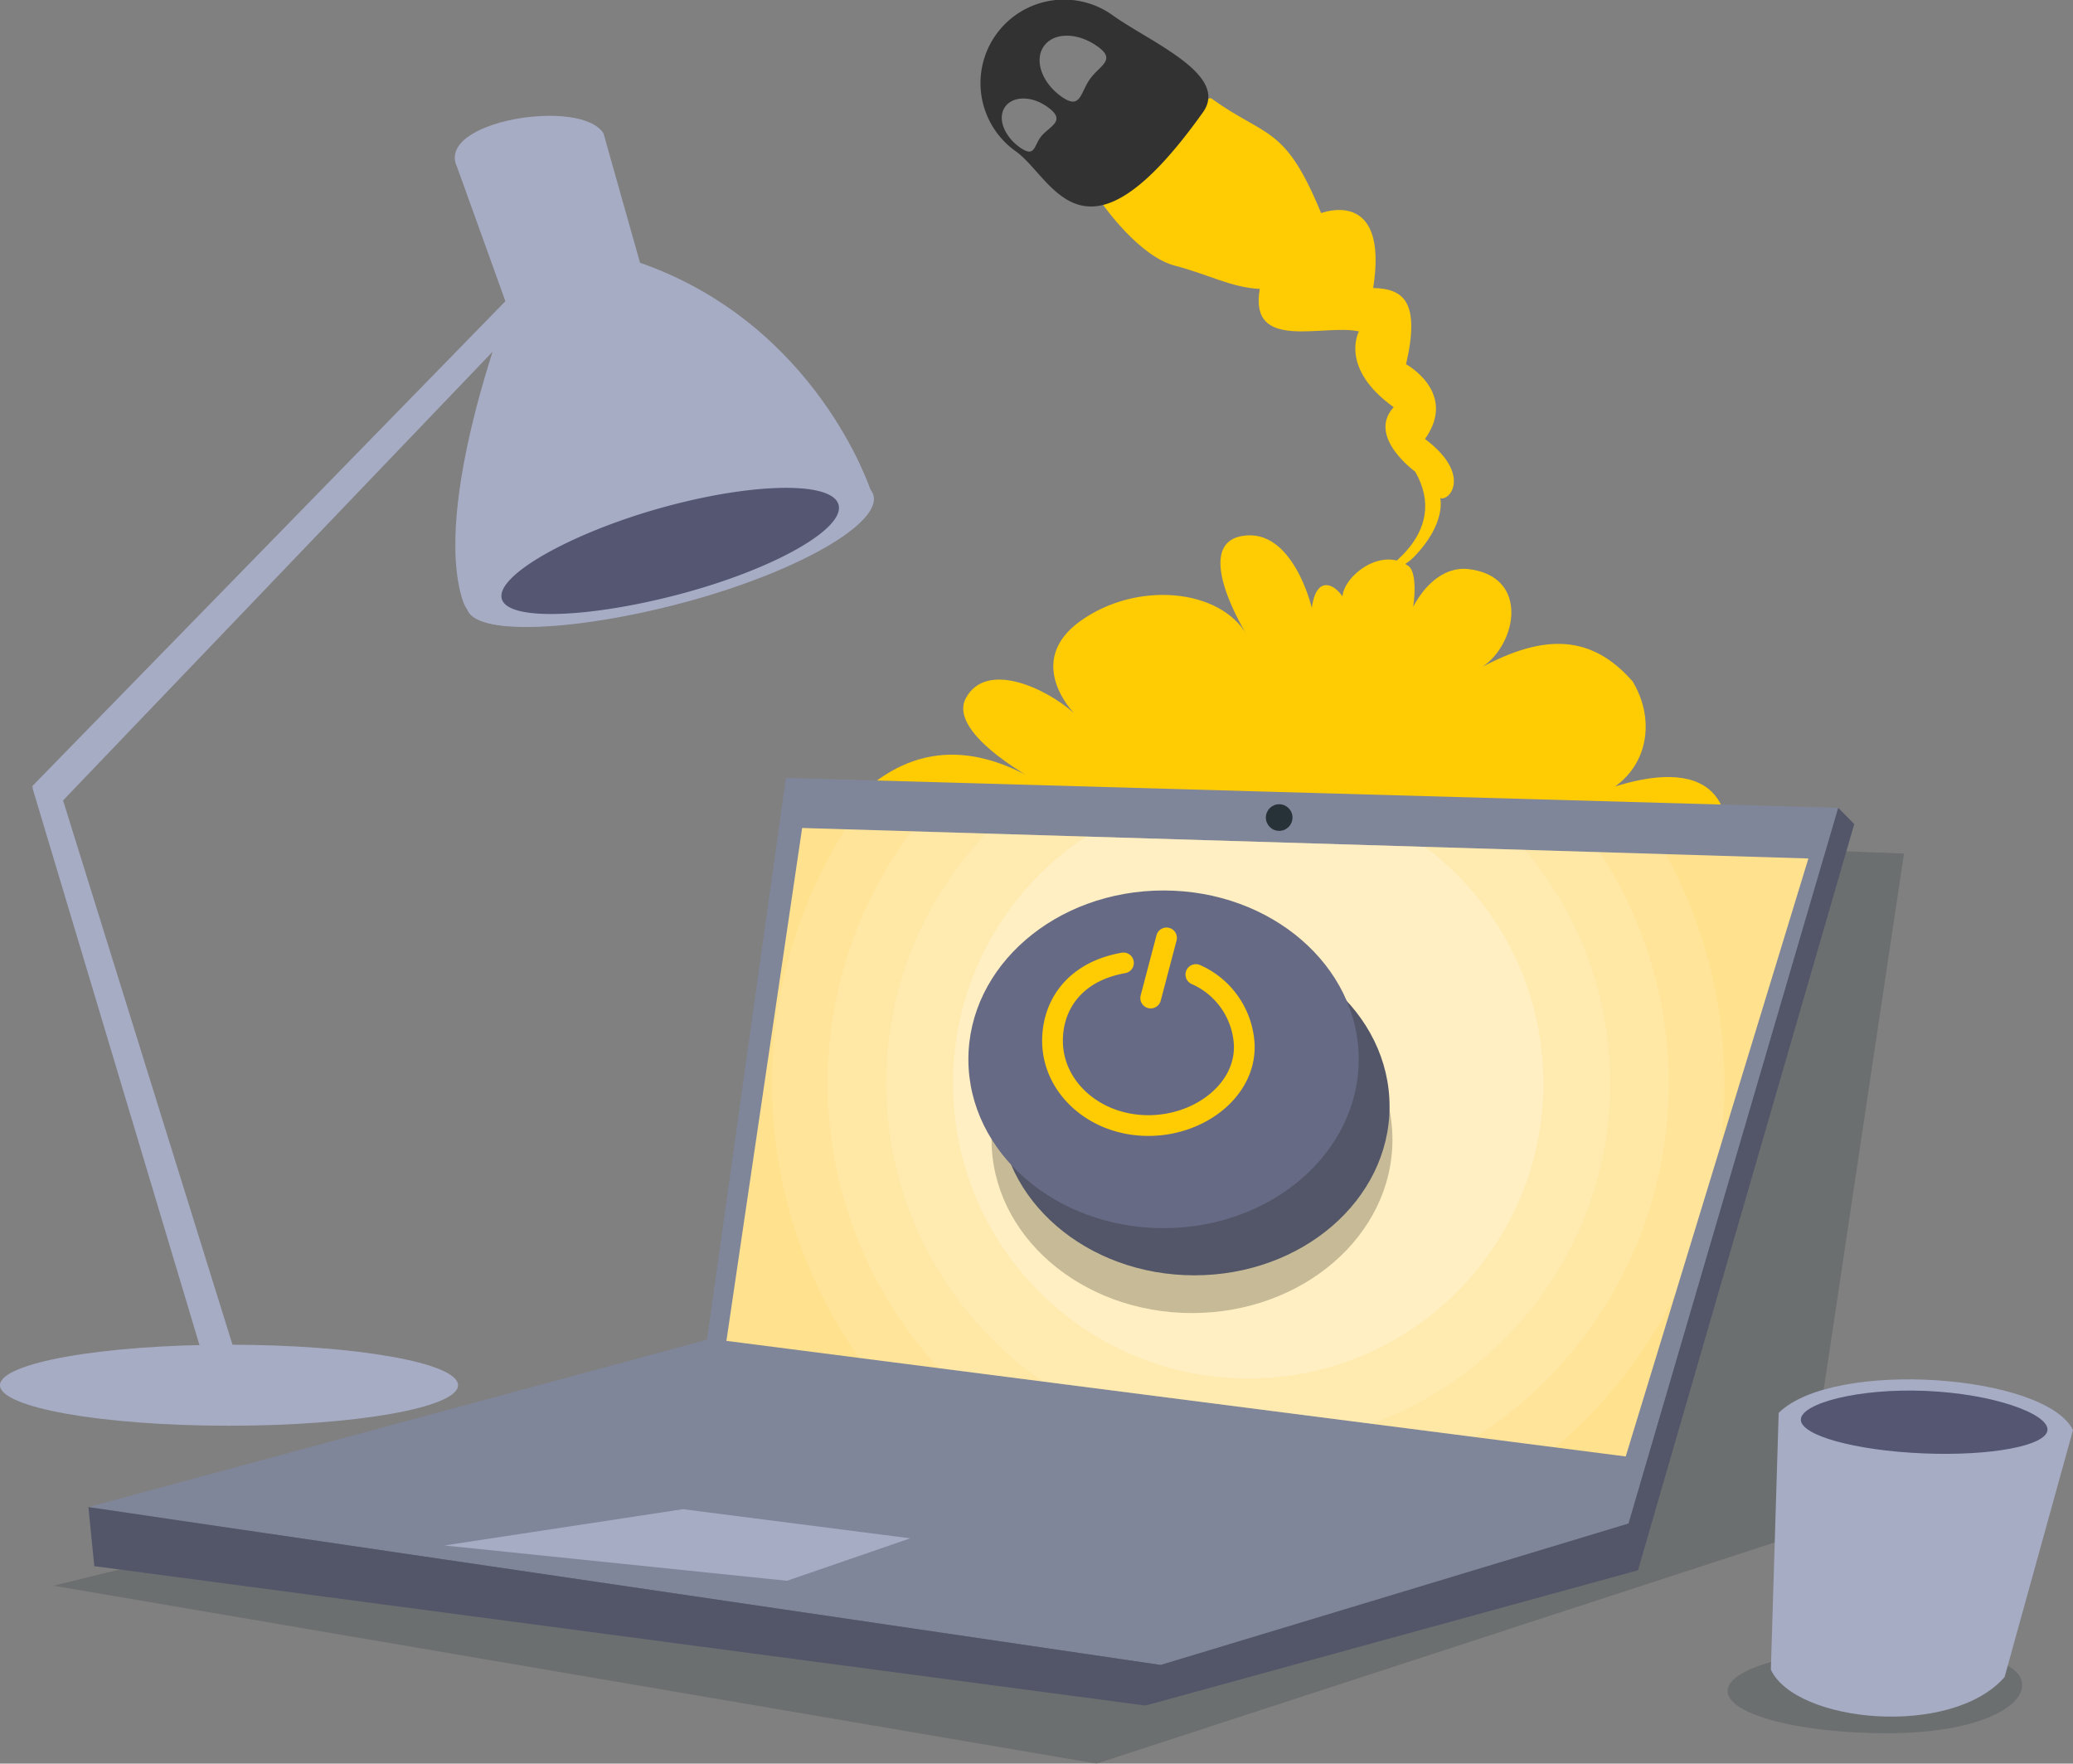
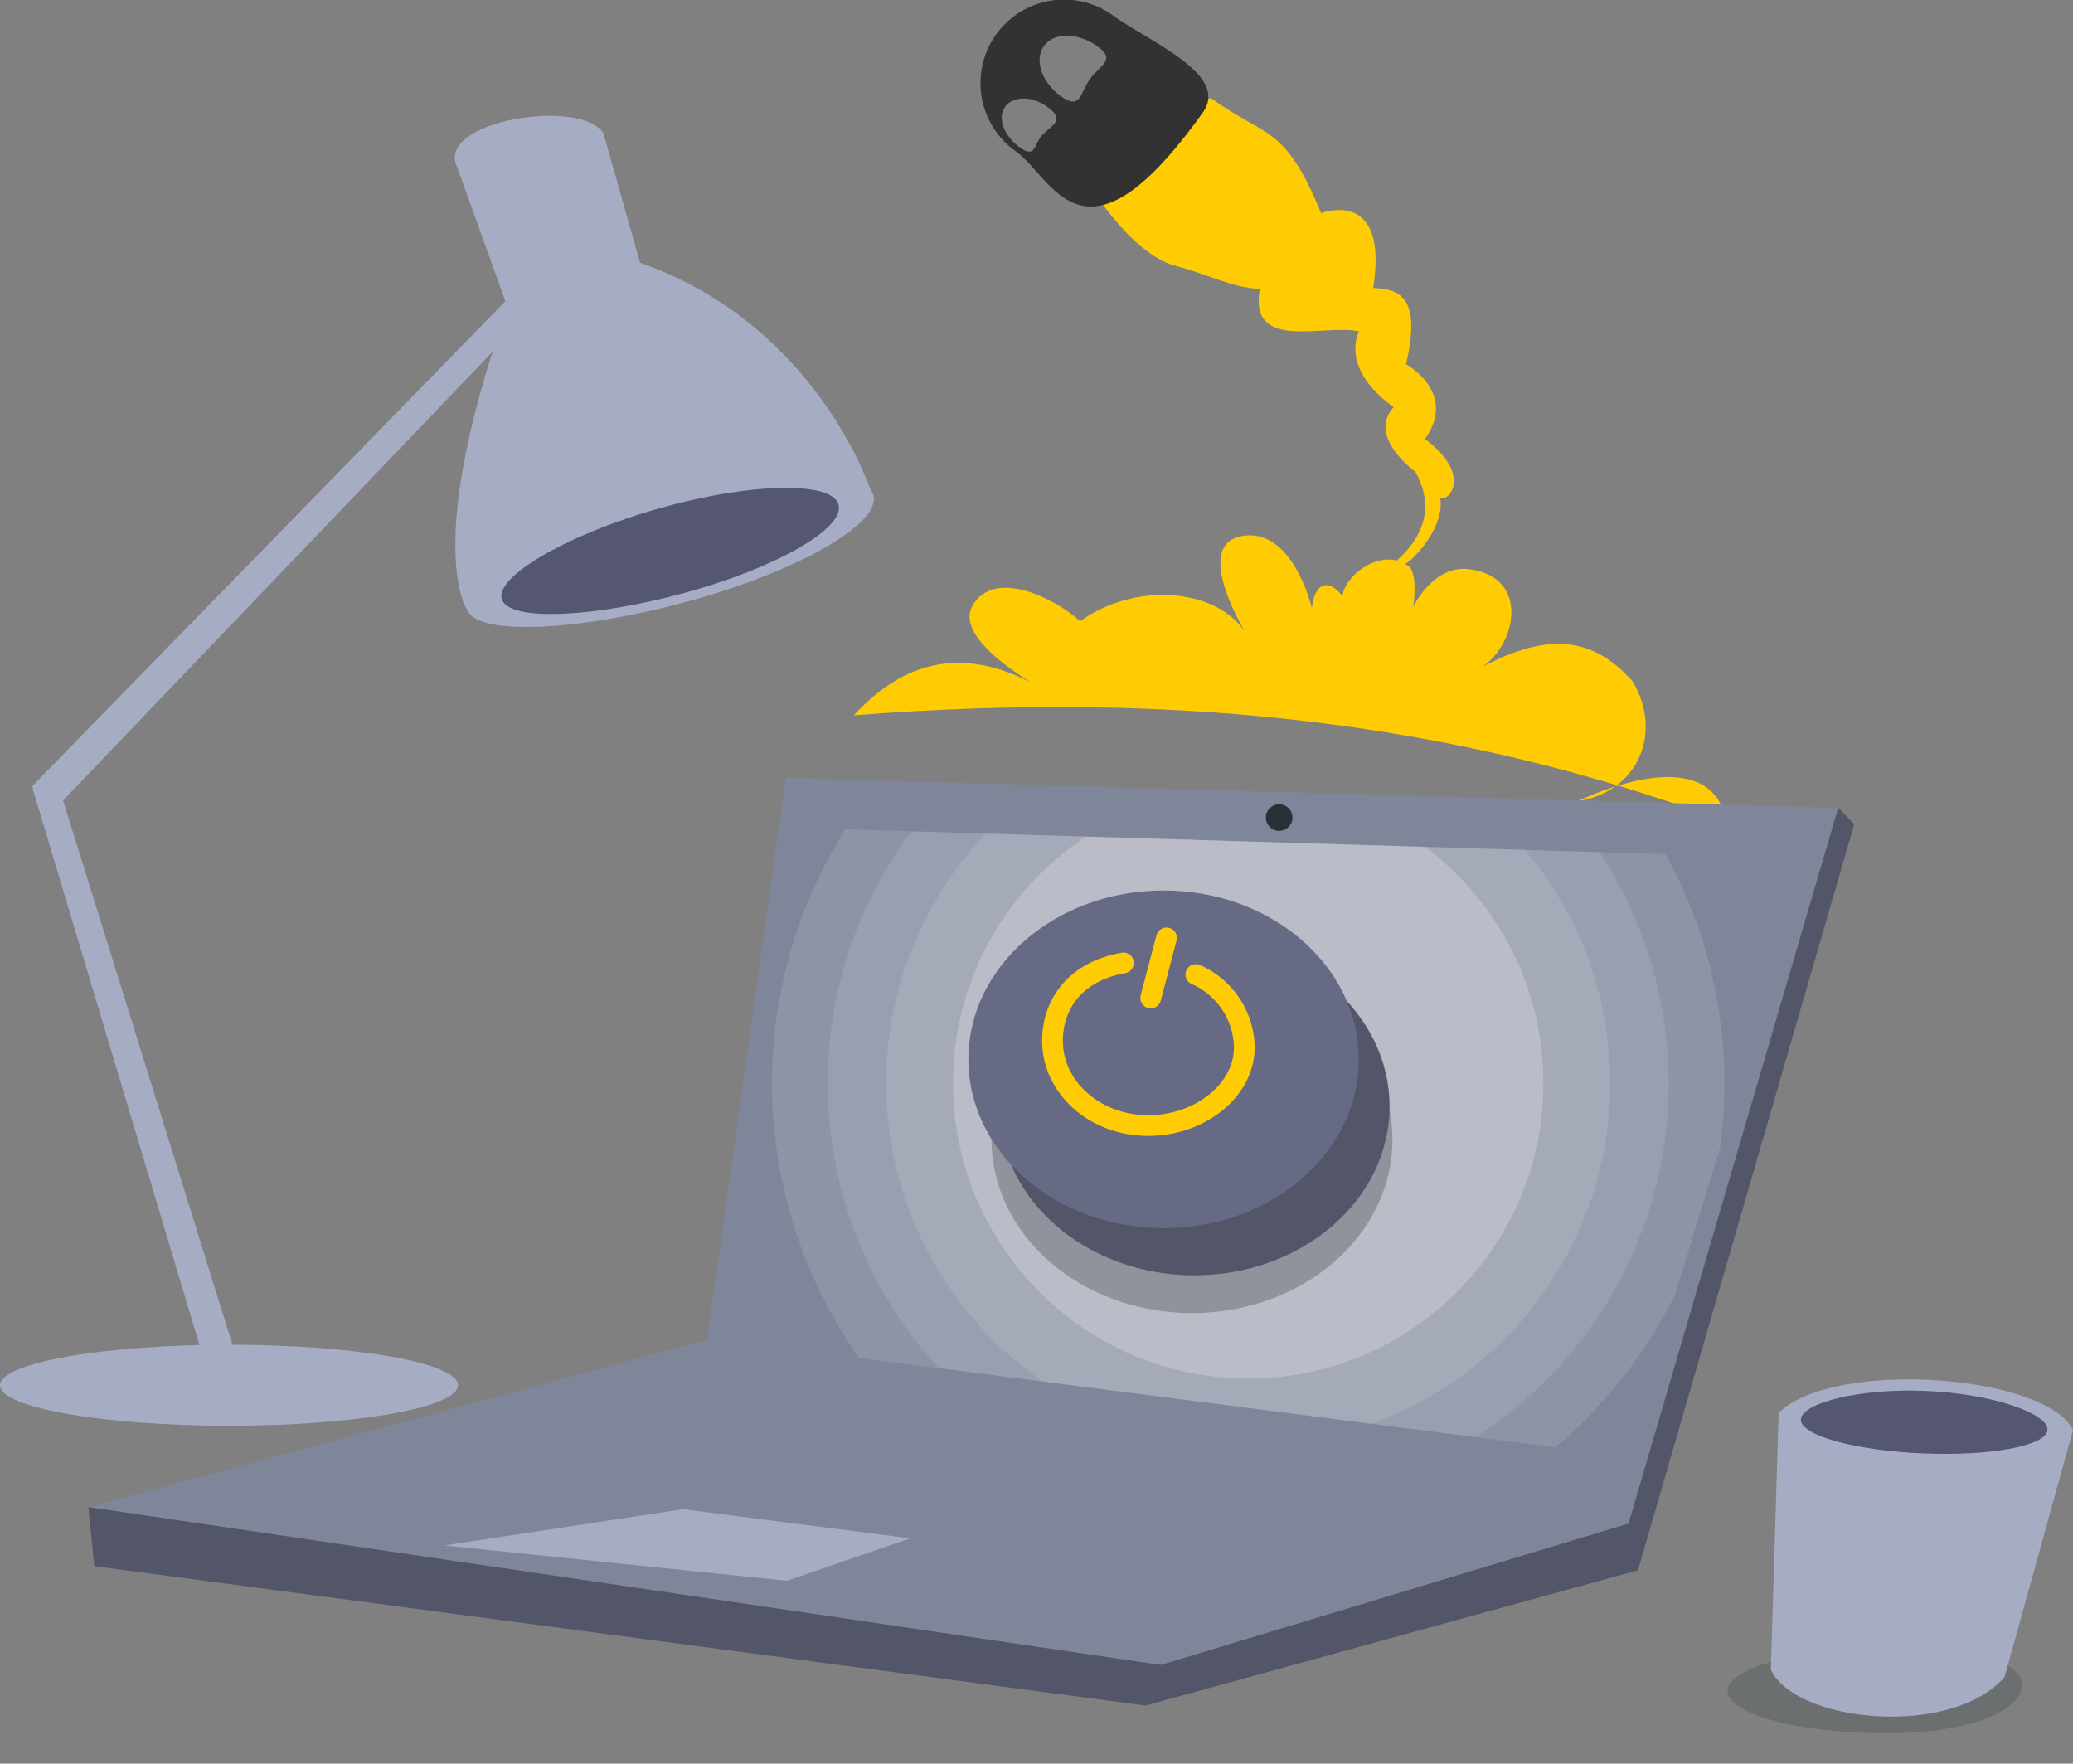
<svg xmlns="http://www.w3.org/2000/svg" width="200" height="170.125" viewBox="0 0 200 170.125">
  <rect x="0" y="0" width="200" height="170.125" fill="#808080" stroke="none" />
  <defs>
    <clipPath id="clip-path">
      <path id="Path_387" data-name="Path 387" d="M525.091,5050.687l-7.306,49.474,86.763,11.15,17.624-57.682Z" transform="translate(-517.786 -5050.687)" fill="none" />
    </clipPath>
  </defs>
  <g id="cyberghost-vpn-connection-1" transform="translate(-298.274 -4800.526)">
-     <path id="Path_374" data-name="Path 374" d="M630.345,4991.831s9.794-.131,8.4-3.354c-2.684-6.194-13.96-.55-13.96-.55,6.011-.981,8.218-6.729,5.334-11.571-3.963-4.521-8.469-4.605-14.484-1.418,3.3-2.23,4.54-8.668-1.287-9.416-4-.509-6.207,4.979-5.761,4.85.306-.086.985-4.367-.109-5.16-3.253-2.336-7.939,2.568-5.847,4.131-.34-1.819-2.952-4.017-3.468-.081,0,0-1.824-7.827-6.753-6.934s.508,9.582.508,9.582c-2.558-4.513-10.636-5.3-16.1-1.372s-.611,8.859-.611,8.859c-2.671-2.372-8.374-5.064-10.393-1.492s7.466,8.44,7.466,8.44c-7.415-4.625-13.581-3.664-18.92,2.137,30.74-2.411,60.7.285,90.424,12.79Z" transform="translate(-174.326 -110.094)" fill="#ffcb03" />
+     <path id="Path_374" data-name="Path 374" d="M630.345,4991.831s9.794-.131,8.4-3.354c-2.684-6.194-13.96-.55-13.96-.55,6.011-.981,8.218-6.729,5.334-11.571-3.963-4.521-8.469-4.605-14.484-1.418,3.3-2.23,4.54-8.668-1.287-9.416-4-.509-6.207,4.979-5.761,4.85.306-.086.985-4.367-.109-5.16-3.253-2.336-7.939,2.568-5.847,4.131-.34-1.819-2.952-4.017-3.468-.081,0,0-1.824-7.827-6.753-6.934s.508,9.582.508,9.582c-2.558-4.513-10.636-5.3-16.1-1.372c-2.671-2.372-8.374-5.064-10.393-1.492s7.466,8.44,7.466,8.44c-7.415-4.625-13.581-3.664-18.92,2.137,30.74-2.411,60.7.285,90.424,12.79Z" transform="translate(-174.326 -110.094)" fill="#ffcb03" />
    <path id="Path_375" data-name="Path 375" d="M635.67,4831.194l-4.064,9.284s3.458,4.962,6.9,5.866,5.377,2.092,8.22,2.254c-1.083,6.115,6.131,3.342,9.568,4.093,0,0-1.955,3.509,3.349,7.312-2.613,2.842,2.073,6.217,2.073,6.217,3.348,5.809-2.477,10.488-9.738,12.7,0,0,7.755-2.565,9.585-4.432,3.2-3.279,2.574-5.708,2.574-5.708.981.293,3-2.359-1.473-5.71,3.187-4.479-1.825-7.21-1.825-7.21,1.41-6.108-.3-7.29-3.173-7.352,1.546-9.792-5.022-7.225-5.022-7.225-3.521-8.554-5.236-7.2-10.632-11.09Z" transform="translate(-226.909 -20.199)" fill="#ffcb03" />
    <g id="Group_134" data-name="Group 134" transform="translate(298.274 4800.526)">
      <path id="Path_376" data-name="Path 376" d="M616.132,4811.362c2.586-3.629-5.06-6.756-8.678-9.341h0a8.056,8.056,0,1,0-9.347,13.123C601.7,4817.719,604.617,4827.519,616.132,4811.362Zm-13.666-1.529c-1.884-1.341-2.631-3.513-1.677-4.856s3.223-1.344,5.135,0,.271,1.823-.689,3.171S604.349,4811.173,602.465,4809.833Zm-1.729,3.613c-1,.967-.654,2.479-2.364,1.228-1.462-1.1-2.08-2.784-1.325-3.846s2.575-1.069,4.065,0c1.742,1.233.548,1.722-.376,2.62Z" transform="translate(-500.075 -4800.526)" fill="#323232" />
      <g id="Group_133" data-name="Group 133" transform="translate(0 11.173)">
        <g id="Group_131" data-name="Group 131">
          <g id="Group_124" data-name="Group 124">
            <path id="Path_377" data-name="Path 377" d="M308.06,5037.756l17.218,57.423,2.834-1.289L310.525,5037.4Z" transform="translate(-304.935 -4972.947)" fill="#a7acc5" />
            <path id="Path_378" data-name="Path 378" d="M355.524,4885.362l-47.6,48.778,2.446,1.926,46.605-48.677Z" transform="translate(-304.84 -4869.449)" fill="#a7acc5" />
            <path id="Path_379" data-name="Path 379" d="M453.576,4849.695l-3.53-12.49c-2.18-3.463-16.272-1.194-14.119,3.258l4.888,13.576s-7.331,19.007-4.345,28.239,39.371-10.59,39.371-10.59S470.682,4855.668,453.576,4849.695Z" transform="translate(-391.826 -4835.521)" fill="#a7acc5" />
            <path id="Path_380" data-name="Path 380" d="M439.292,4956.886c.753,2.733,10.967,2.149,21.5-.752s18.463-7.471,17.71-10.2a1.571,1.571,0,0,0-.5-.762c-2.176-1.912-10.5-1.531-19.934,1.068C447.533,4949.138,438.539,4954.153,439.292,4956.886Z" transform="translate(-394.239 -4909.343)" fill="#a7acc5" />
            <path id="Path_381" data-name="Path 381" d="M449.822,4958.628c.624,2.265,9.088,1.781,17.816-.624s15.3-6.189,14.675-8.454a1.3,1.3,0,0,0-.416-.632c-1.8-1.584-8.7-1.269-16.518.885C456.651,4952.208,449.2,4956.364,449.822,4958.628Z" transform="translate(-401.412 -4912.037)" fill="#545672" />
            <ellipse id="Ellipse_58" data-name="Ellipse 58" cx="22.095" cy="3.907" rx="22.095" ry="3.907" transform="translate(0 118.542)" fill="#a7acc5" />
          </g>
          <g id="Group_130" data-name="Group 130" transform="translate(5.156 63.866)">
            <g id="Group_128" data-name="Group 128">
              <g id="Group_127" data-name="Group 127">
-                 <path id="Path_382" data-name="Path 382" d="M383.955,5104.417l18.387-57.15,90.622,3.559-9.823,65.585-68.078,22.2-100.639-17.162Z" transform="translate(-314.424 -5043.528)" fill="#263238" opacity="0.22" />
                <path id="Path_383" data-name="Path 383" d="M428.442,5121.127,324.987,5105.9l59.683-16.146,7.614-54.194s87.164,2.49,101.523,2.888l-20.227,69.04Z" transform="translate(-321.614 -5035.559)" fill="#80869a" />
                <path id="Path_384" data-name="Path 384" d="M428.442,5127.285l-1.215.367,1.215-.367.16.023-.16-.023,45.138-13.641-.127.432.127-.432.561-.169-.561.169,20.227-69.04,1.547,1.563-20.865,71.984L426.97,5131.2l-101.413-13.447-.57-5.7Z" transform="translate(-321.615 -5041.717)" fill="#525668" />
-                 <path id="Path_385" data-name="Path 385" d="M525.091,5050.687l-7.306,49.474,86.763,11.15,17.624-57.682Z" transform="translate(-452.858 -5045.857)" fill="#ffe18e" />
                <path id="Path_386" data-name="Path 386" d="M465.627,5263.406,432.578,5260l23.011-3.5,21.927,2.811Z" transform="translate(-394.855 -5185.96)" fill="#a7acc5" />
                <circle id="Ellipse_59" data-name="Ellipse 59" cx="1.284" cy="1.284" r="1.284" transform="translate(116.973 2.54)" fill="#263238" />
                <g id="Group_126" data-name="Group 126" transform="translate(64.928 4.83)">
                  <g id="Group_125" data-name="Group 125" clip-path="url(#clip-path)">
                    <circle id="Ellipse_60" data-name="Ellipse 60" cx="28.482" cy="28.482" r="28.482" transform="translate(21.86 -3.855)" fill="#fff" opacity="0.22" />
                    <circle id="Ellipse_61" data-name="Ellipse 61" cx="34.93" cy="34.93" r="34.93" transform="translate(15.412 -10.304)" fill="#fff" opacity="0.11" />
                    <circle id="Ellipse_62" data-name="Ellipse 62" cx="40.573" cy="40.573" r="40.573" transform="translate(9.769 -15.946)" fill="#fff" opacity="0.11" />
                    <circle id="Ellipse_63" data-name="Ellipse 63" cx="45.947" cy="45.947" r="45.947" transform="translate(4.395 -21.32)" fill="#fff" opacity="0.11" />
                  </g>
                </g>
              </g>
            </g>
            <g id="Group_129" data-name="Group 129" transform="translate(161.52 58.017)">
              <path id="Path_388" data-name="Path 388" d="M820.324,5302.743c0,2.25,6.884,4.076,15.375,4.076s13.045-2.408,13.045-4.659-4.554-3.495-13.045-3.495S820.324,5300.491,820.324,5302.743Z" transform="translate(-820.324 -5272.68)" fill="#263238" opacity="0.22" />
              <path id="Path_389" data-name="Path 389" d="M862.543,5222.167l-6.6,23.822c-5.135,5.891-20.133,4.425-22.55-.711l.755-24.771C839.441,5215.293,859.887,5216.779,862.543,5222.167Z" transform="translate(-829.219 -5217.274)" fill="#a7acc5" />
              <path id="Path_390" data-name="Path 390" d="M842.458,5223.443c-.065,1.534,5.21,3,11.781,3.278s11.95-.742,12.015-2.275-5.166-3.474-11.737-3.751S842.522,5221.91,842.458,5223.443Z" transform="translate(-835.391 -5219.581)" fill="#545672" />
            </g>
          </g>
        </g>
        <g id="Group_132" data-name="Group 132" transform="translate(93.428 74.725)">
          <ellipse id="Ellipse_64" data-name="Ellipse 64" cx="19.339" cy="16.727" rx="19.339" ry="16.727" transform="translate(2.236 7.309)" opacity="0.22" />
          <ellipse id="Ellipse_65" data-name="Ellipse 65" cx="18.831" cy="16.287" rx="18.831" ry="16.287" transform="translate(2.973 4.549)" fill="#525668" />
          <ellipse id="Ellipse_66" data-name="Ellipse 66" cx="18.831" cy="16.287" rx="18.831" ry="16.287" fill="#676a84" />
          <path id="Path_391" data-name="Path 391" d="M630.157,5092.572a7.833,7.833,0,0,1,4.657,6.58c.311,4.406-4.143,7.988-9.242,7.988s-9.135-3.582-9.242-7.988c-.084-3.428,1.946-6.83,6.842-7.7" transform="translate(-608.21 -5084.464)" fill="none" stroke="#ffcb03" stroke-linecap="round" stroke-miterlimit="10" stroke-width="2" />
          <line id="Line_3" data-name="Line 3" y1="5.803" x2="1.528" transform="translate(17.589 4.574)" fill="none" stroke="#ffcb03" stroke-linecap="round" stroke-linejoin="round" stroke-width="2" />
        </g>
      </g>
    </g>
  </g>
</svg>